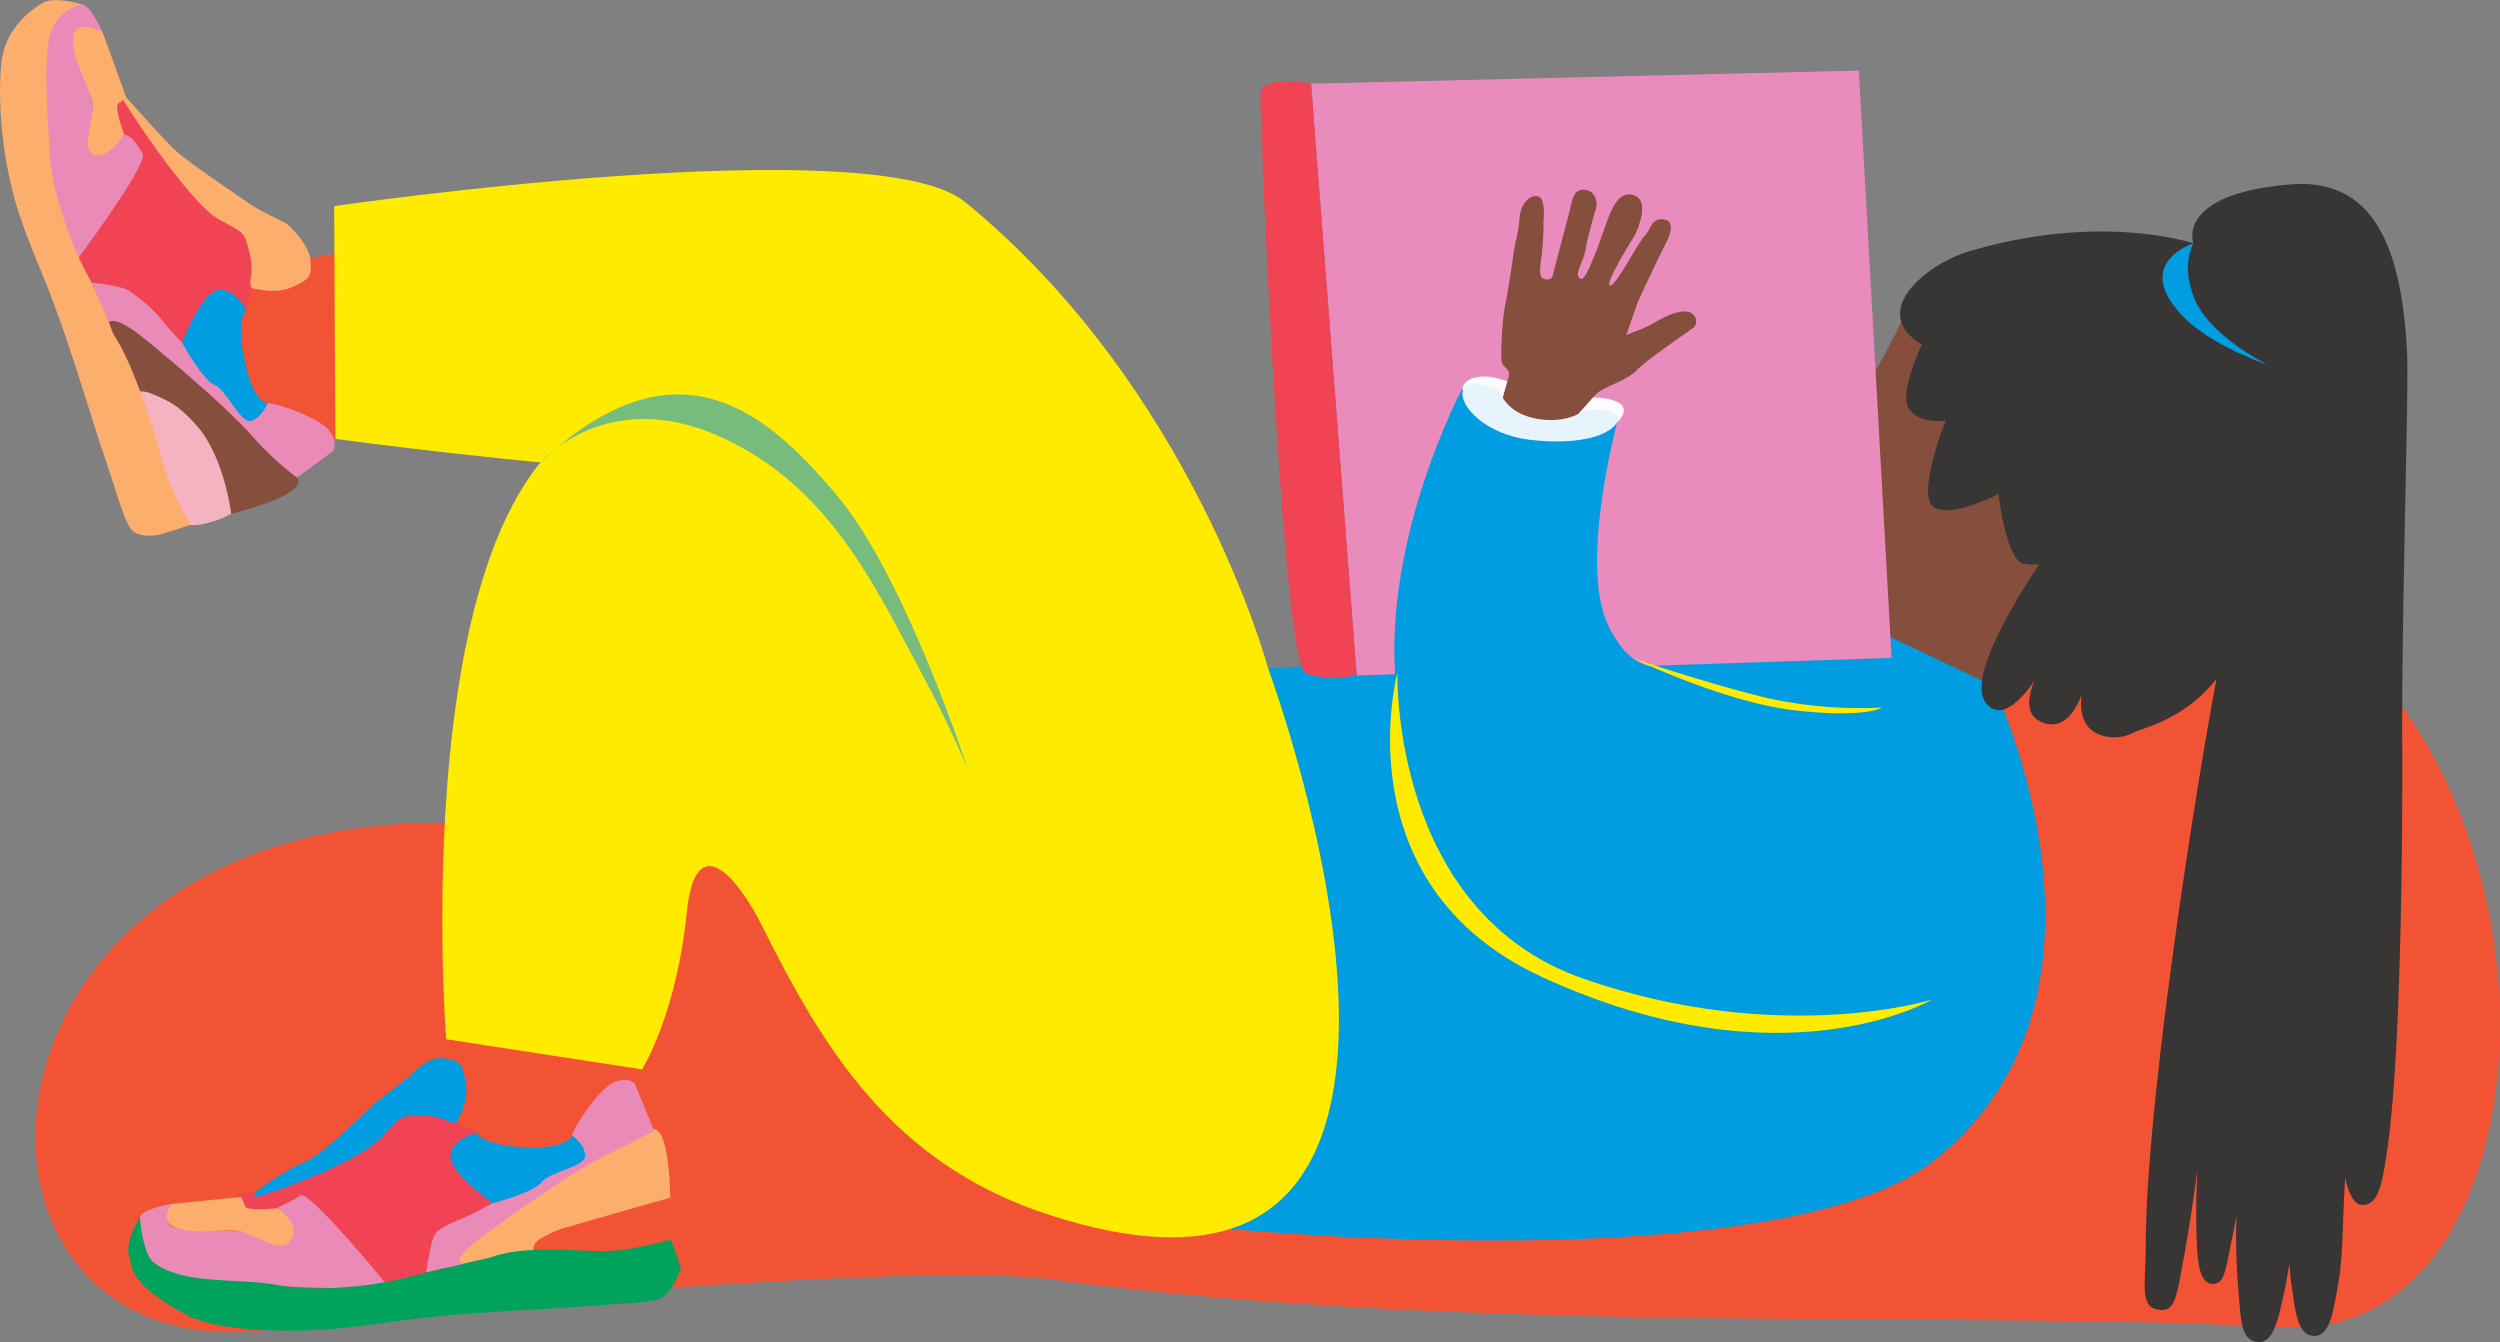
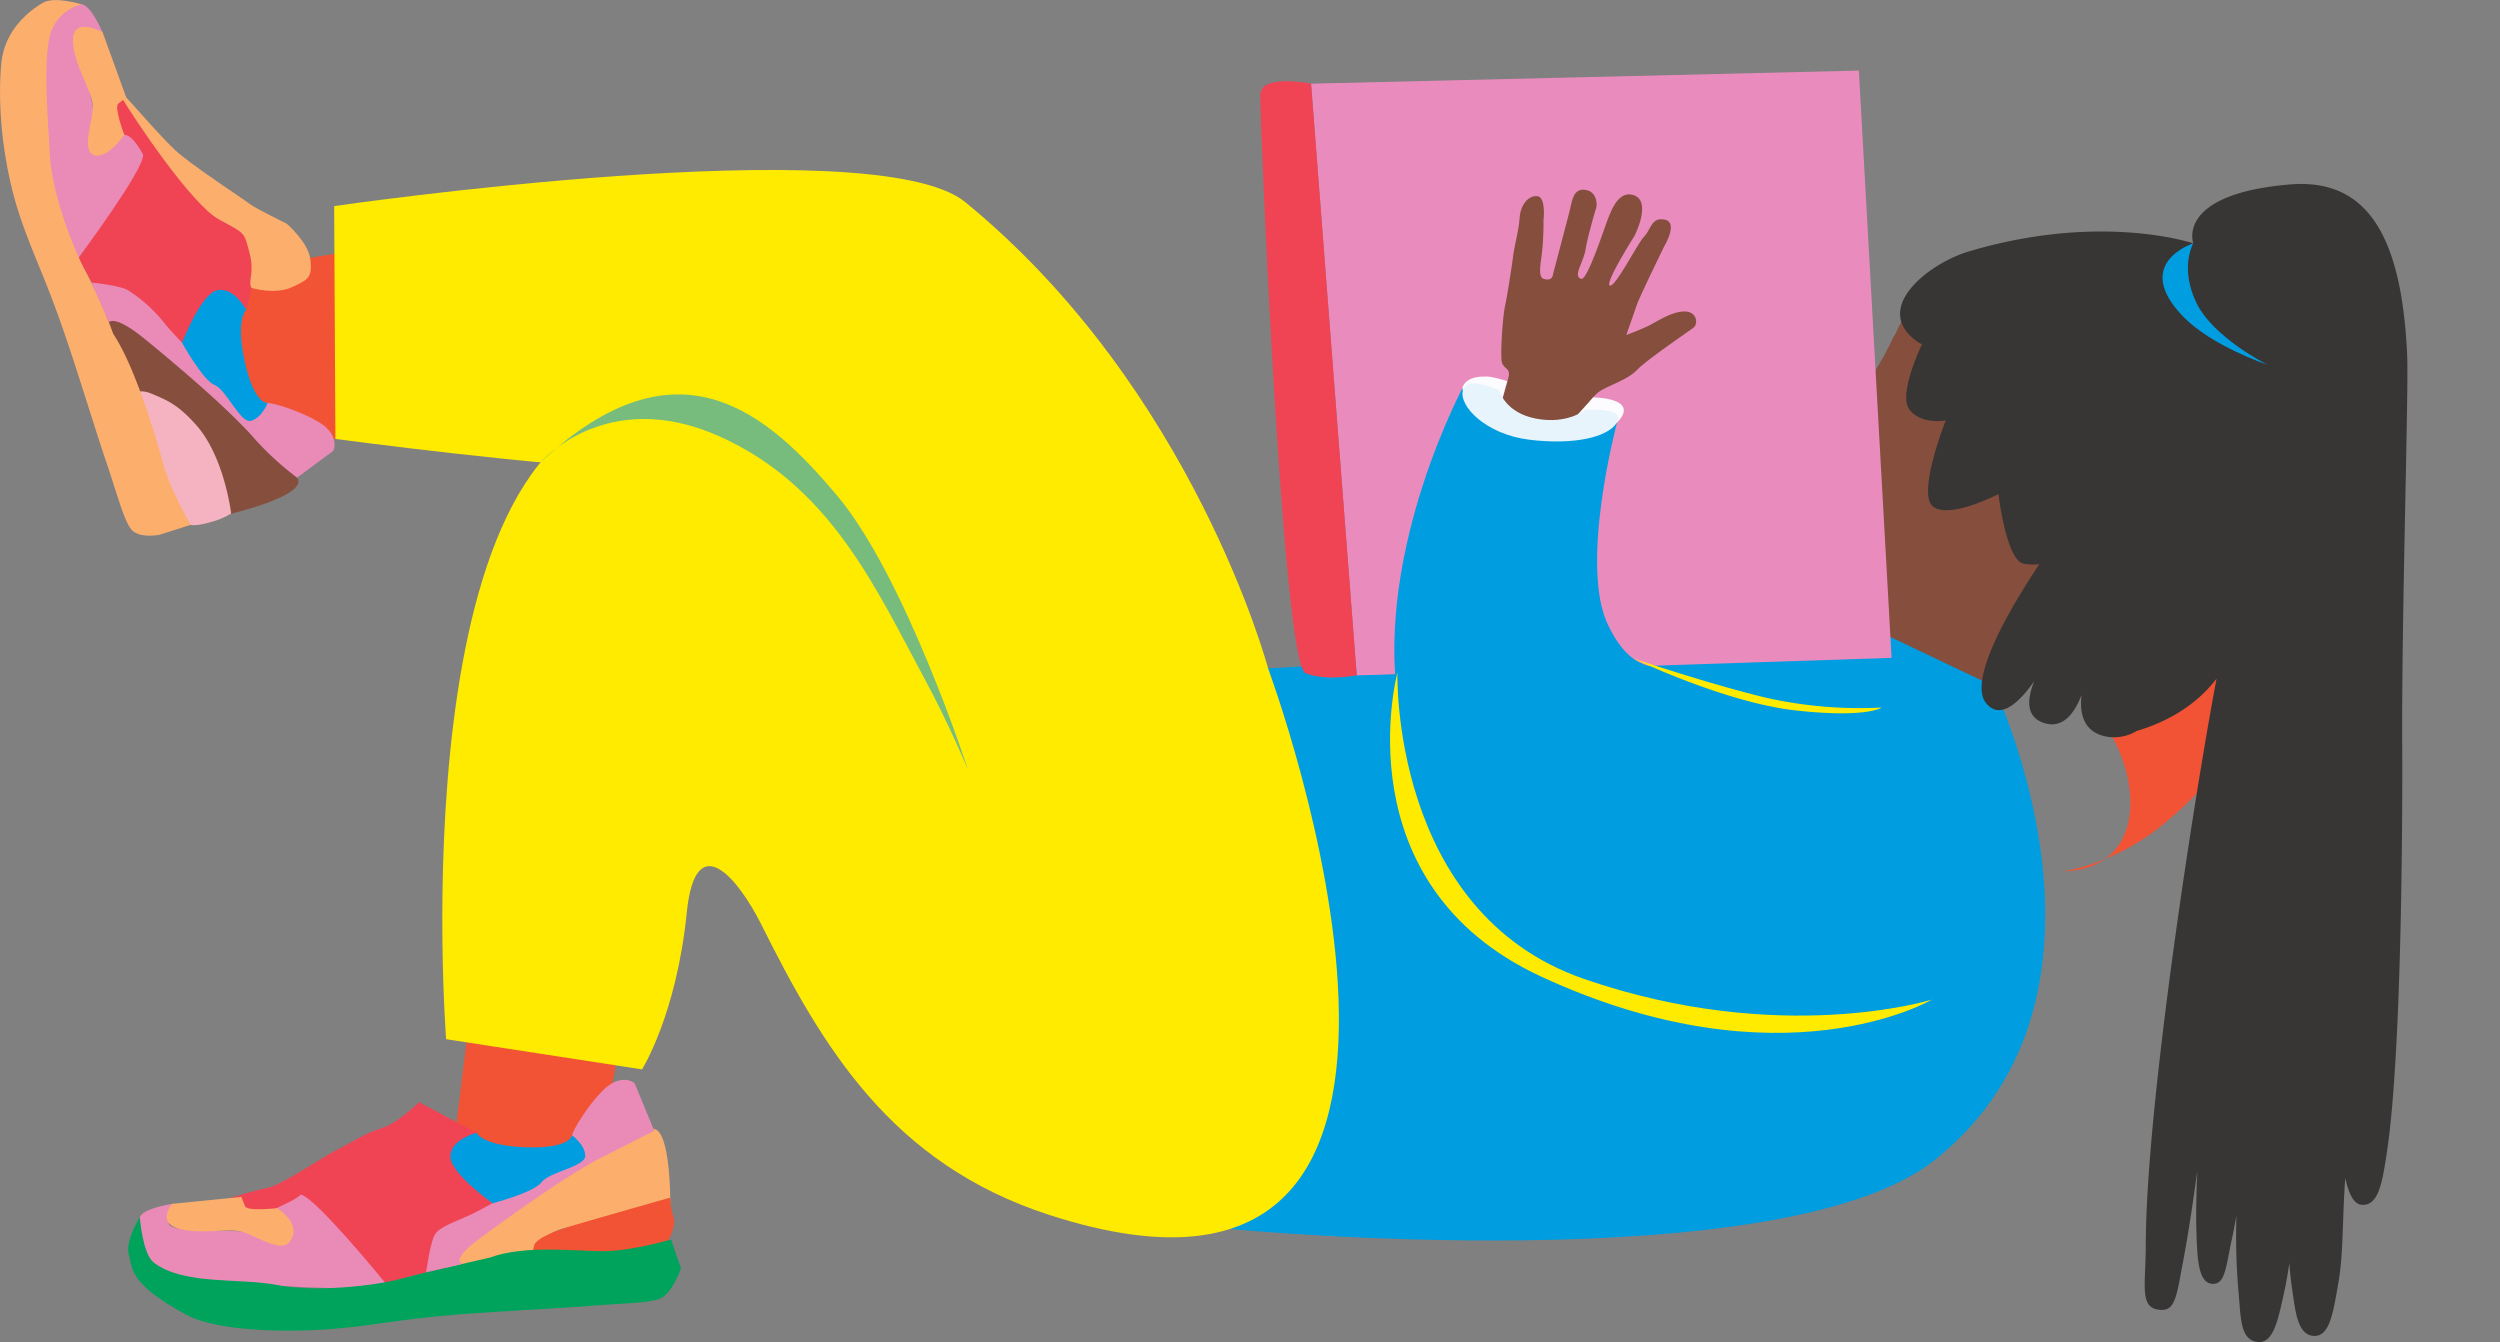
<svg xmlns="http://www.w3.org/2000/svg" id="Ebene_1" data-name="Ebene 1" width="844.86" height="453.58" viewBox="0 0 844.86 453.58">
  <rect x="0" y="0" width="844.86" height="453.58" fill="#808080" stroke="none" />
-   <path d="M812.07,496.53s62.48-33.65,41.4,14.89c-8.71,20,10.45-70.34,109-35.15,126.75,45.25,123.29,264.92,23.17,258.87s-273,3.08-415.91-16.27c-45-6.09-227.72,9.52-254.34,15.26C179.8,763.4,191,533.56,406,568.1c17,2.72,63.13-10.58,118-3.87,47.41,5.79,51.08,70.79,96.68,63.33s90.29-33.06,109.92-55C757.92,542.15,742.69,468.89,812.07,496.53Z" transform="translate(-214.46 -286.51)" fill="#f15334" />
  <path d="M418.77,625.53l4.09,17.61s-1.17,26.14-18.4,33-35.7-10.31-35.7-10.31l5-40.56Z" transform="translate(-214.46 -286.51)" fill="#f15334" />
  <path d="M356.08,659s-7.57,7.38-12.53,8.72-11.34,5.46-15.54,7.54S309.57,687,305.1,687.88s-12.84,3.47-12.84,3.47c6.51,11.58,19.42,1.44,25.44,3.56S344.6,720,344.6,720l13.88-3.52s2.49-12.25,8.68-14.37,13.77-9,13.77-9-15.49-14.39-12.06-17.69,6.6-6.11,6.6-6.11Z" transform="translate(-214.46 -286.51)" fill="#f04455" />
  <path d="M316.11,690.21c-3,3-13.77,6.08-7.85,5.89,4.23-.14,5.18,11.6-.05,10.71s-6.63-3.85-13.44-4.22-25,.59-23.18-3.23,1-6,1-6-9.68,1.44-10.87,4.46,1.11,5.45.15,7.22-5,9.56,6,12.08,54.4,5.14,65.1,4.68S344.6,720,344.6,720,321.11,691.11,316.11,690.21Z" transform="translate(-214.46 -286.51)" fill="#e98ab7" />
  <path d="M434.22,668.17S402,685.35,394.54,688.23s-26.77,19.63-27.46,22.38a23.52,23.52,0,0,1-2.38,5.53l30.79-4.85s-.19-9.22,14.23-10.5,31.25-6.6,31.25-6.6S441.4,665.53,434.22,668.17Z" transform="translate(-214.46 -286.51)" fill="#fcaf6c" />
  <path d="M439.73,706.66s3.38-5.16,2.31-8.82a26.36,26.36,0,0,1-1.08-6.6s-31.92,9.06-35.34,10.2-10.26,3.62-10.71,6.12a9.94,9.94,0,0,1-1.68,4.08s15.34-1.36,24.6-1.8S438.53,708.88,439.73,706.66Z" transform="translate(-214.46 -286.51)" fill="#f15334" />
  <path d="M379.9,711.53s-19.47,4.38-29.26,7-29.88,4.74-42.39,2.26-31.89.13-41.84-7.62c-3.84-3-4.7-15.36-4.7-15.36S256.65,706,258,710.5s-.4,9.59,19.44,20.33c10.62,5.75,34.64,5.91,48.07,4.89S345.86,733,362,731.38s39.3-2.53,51.23-3.51,20.14-.9,24.23-2.48,7.15-10.24,7.15-10.24l-3.39-9.76s-12.67,3.74-22.13,3.93S392.26,707,379.9,711.53Z" transform="translate(-214.46 -286.51)" fill="#00a35c" />
  <path d="M428.93,652.58s-2.9-2.68-7.9.16-14.42,17-13.39,18.7,4.36,6.14-1.58,8.25S379.7,694.17,373.53,697s-10.75,4.13-12.26,7-2.79,12.46-2.79,12.46L371,713.57s-5.25-.5,5.72-8.63,30.43-21.91,40.51-27,18.33-9.29,18.33-9.29Z" transform="translate(-214.46 -286.51)" fill="#e98ab7" />
-   <path d="M368.76,665.78s4.25-7,3.13-13.27-1.64-7.47-7.39-8.35-11.55,6-11.55,6-10.09,7.87-11.81,9.15-17.08,17.28-23.76,19.91-23.63,13.92-14.47,11.25,33.63-12.14,40.7-19.75,6.09-7.1,13.31-7.24S366.38,666.6,368.76,665.78Z" transform="translate(-214.46 -286.51)" fill="#009de0" />
  <path d="M296,691l-23.37,2.34s-5.46,6.36,2.36,8.43,16.38-.34,21.24,1,13.1,7.21,16,3.52c4.84-6.16-4.2-11.48-4.2-11.48s-10,1.14-10.74-.64S296,691,296,691Z" transform="translate(-214.46 -286.51)" fill="#fcaf6c" />
  <path d="M375.47,669.35s-8.68,2.16-8.81,7.89,14.27,15.91,14.27,15.91,14-3.65,16.54-7.12,14.84-5.22,14.77-8.95-4.49-6.93-4.49-6.93-.35,4.53-15.27,4.09S375.47,669.35,375.47,669.35Z" transform="translate(-214.46 -286.51)" fill="#009de0" />
  <path d="M366.6,405.53l-38.79,29.32s-21.58-.09-33.24-14.58,3.8-43.29,3.8-43.29l31.91-5.15Z" transform="translate(-214.46 -286.51)" fill="#f15334" />
  <path d="M302.9,369.86s-9-5.52-11.54-10-8.08-9.66-11.13-13.21-15.88-15-17.85-19.1-9.62-13.11-9.27-6.23,6.13,13.81,5.55,20.17S241,373.76,241,373.76l6.82,12.59s12.5-.61,16.07,4.87S276,402.35,276,402.35s10.13-18.55,14.17-16.05,7.55,4.89,7.55,4.89Z" transform="translate(-214.46 -286.51)" fill="#f04455" />
  <path d="M262.83,338.8s-4.57-9.07-7.64-6.16-10,7.88-10.39,2.59,2.1-7.37.77-14.06-6.71-24-2.58-23.26,6.1-.53,6.1-.53-3.78-9-7-9.43-5,2.41-7,1.91-10.51-2.52-10.24,8.77,3.91,49.84,7,60.09,9.06,15,9.06,15S263.19,343.87,262.83,338.8Z" transform="translate(-214.46 -286.51)" fill="#e98ab7" />
  <path d="M314.86,447.93s-28.56-26.5-33.19-33-23.22-21.74-26.06-21.73a23.71,23.71,0,0,1-5.94-1L262,420.93s8.88-2.45,13.68,11.21,14.1,28.66,14.1,28.66S319.17,454.24,314.86,447.93Z" transform="translate(-214.46 -286.51)" fill="#854e3d" />
  <path d="M277.33,462.67s-.48,2.94,9.12.07a26.54,26.54,0,0,0,6.13-2.68s-2.25-19.13-11.76-29.85c-6.05-6.81-9.58-8.37-15.4-10.76a8.88,8.88,0,0,0-4.37-.63s5.1,14.54,7.8,23.4S274.88,462.05,277.33,462.67Z" transform="translate(-214.46 -286.51)" fill="#f5b2c0" />
  <path d="M252.66,399.25a145,145,0,0,0-8.74-20c-4.91-8.85-12-27.8-12.63-40.53s-2.28-30.75,0-40A14.47,14.47,0,0,1,242.1,288s-9.21-2.89-13.25-.49-13,8.84-14,20.88c-1.53,18.37,1.91,38,6.2,50.76s7.7,19.06,13.2,34.34,12.13,37.46,16,48.79,5.83,19.29,8.37,22.87,9.84,2.06,9.84,2.06l10.47-3.34s-6.75-11.36-9.26-20.48S260.05,410.13,252.66,399.25Z" transform="translate(-214.46 -286.51)" fill="#fcaf6c" />
  <path d="M327.08,438.88s1.89-3.47-2.09-7.61-20-9.8-21.43-8.38-4.87,5.74-8.38.5-20.52-22-24.82-27.25a49.79,49.79,0,0,0-12.65-11.54c-2.8-1.67-12.29-2.59-12.29-2.59l5.84,13.44s1.63-2.94,12.21,5.69,28.73,24.09,36.11,32.61a98.73,98.73,0,0,0,15.28,14.18Z" transform="translate(-214.46 -286.51)" fill="#e98ab7" />
  <path d="M299.48,383.82s7.87,2.38,13.63-.24,6.83-3.43,6.27-9.22-8-12.24-8-12.24-10.83-5.31-12.49-6.66-19.9-13.24-25.14-18.13c-8.45-7.88-23.38-26.67-18.53-18.45s24.1,36.81,33.22,41.78,8.38,4.15,10.3,11.11S298.09,381.71,299.48,383.82Z" transform="translate(-214.46 -286.51)" fill="#fcaf6c" />
  <path d="M257.12,319.45l-8-22.07s-9.91-5.47-10,2.61,6.78,17.55,6.71,22.58-4,15.05.53,16.39,10.09-6.89,10.09-6.89-3.55-9.38-2-10.57S257.12,319.45,257.12,319.45Z" transform="translate(-214.46 -286.51)" fill="#fcaf6c" />
  <path d="M297.67,391.19s-4.23-7.87-9.82-6.59S276,402.35,276,402.35s7,12.7,11,14.28,8.71,13.1,12.31,12.1,5.62-6.05,5.62-6.05-4.49.78-7.73-13.8S297.67,391.19,297.67,391.19Z" transform="translate(-214.46 -286.51)" fill="#009de0" />
  <path d="M913.23,380.78s-17-3.52-30.51-1.17c-23.4,4.08-26.83,18.72-27.87,20S847.52,416.92,837,424c-4,2.69-7.76,8.65-1.49,13s8.47,4.36,8.47,4.36-15.85,21.72-2.82,29.47c25.65,15.28-11.81,36.32-11.81,36.32s-8.6,25.37,15.19,39.78,37.16-17.82,37.16-17.82a21.59,21.59,0,0,0,6.39-10.75c6.07-23.76,19.69-8.77,36.14-14,32.56-10.28,40.42-29.22,48.5-50.77S964.83,388.31,913.23,380.78Z" transform="translate(-214.46 -286.51)" fill="#854e3d" />
  <path d="M888.07,518.33s50.39,104-19.6,160.06c-51.74,41.46-238.34,23.45-238.34,23.45l-4.75-188.48,225.71-12.64Z" transform="translate(-214.46 -286.51)" fill="#009de0" />
  <path d="M643,512.37s88.12,237-73.78,184.77c-53.75-17.34-76.87-57-97.57-98.37-7.39-14.74-22.12-33.47-25.1-3.87-3.48,34.54-15.12,53-15.12,53L365.23,637.7s-16.68-213.56,69.75-214c59.44-.32,88.09,68.05,137.44,129.25,16.61,20.58,36.87,9.76,36.87,9.76Z" transform="translate(-214.46 -286.51)" fill="#ffeb00" />
  <path d="M911.05,581c41.75-.57,21.1-65.41-11.92-67.24-17-.93,54.62-25.36,54.62-25.36,15.57-12.63,49.13,28.5-7.24,75.87C928.65,579.29,911.05,581,911.05,581Z" transform="translate(-214.46 -286.51)" fill="#f15334" />
  <polygon points="628.19 23.86 639.25 222.32 458.5 228.26 443.07 28.28 628.19 23.86" fill="#ea8bbe" />
  <path d="M643,512.37S617.91,418,540.65,354.81c-30.79-25.19-213.26,1.35-213.26,1.35l.42,78.69s72.43,9.67,104.51,10.25c73.5,1.34,78.69,47.64,92.16,66.46s-9.63,51.57,42,73.4,80.67,31.78,80.67,31.78Z" transform="translate(-214.46 -286.51)" fill="#ffeb00" />
-   <path d="M706.23,439.94" transform="translate(-214.46 -286.51)" fill="#e98ab7" />
  <path d="M756.14,425.72l-4.48-3.25-2.59,5.13S754.31,427,756.14,425.72Z" transform="translate(-214.46 -286.51)" fill="#009de0" />
  <path d="M712.64,436l5.89-17.62,3.16,3S742.88,434.31,712.64,436Z" transform="translate(-214.46 -286.51)" fill="#e98ab7" />
  <polygon points="508.99 130.21 504.07 131.84 507.23 134.88 508.99 130.21" fill="#009de0" />
  <path d="M397.12,442.77s22-25.75,60-9,53.4,51.77,69.62,81.81c8.88,16.46,14.86,31.11,14.86,31.11s-21.16-65.36-44.4-92.89S443.66,399.1,397.12,442.77Z" transform="translate(-214.46 -286.51)" fill="#77bc7d" />
  <path d="M657.53,314.79s-17-3.49-17.17,3.76S647.78,510.78,655.64,514c6.79,2.8,17.32.74,17.32.74Z" transform="translate(-214.46 -286.51)" fill="#f04455" />
  <path d="M749.44,426.63s2.34-5.8,5.7-7.93,9.42-3.88,12.54-7.18,17.35-12.95,19.06-14.25,1.23-5.5-3-5.5-9,3.21-11.86,4.67-7.83,3.28-7.83,3.28,2.75-7.74,3.58-10.24,9.24-19.72,9.24-19.72,4.84-8,.26-9-4.67,3.22-7,5.64-9.76,17.27-11.63,16.61,8.28-16.7,8.28-16.7,6-11.59-.11-13.79c-5.11-1.83-7.53,4.88-8.59,7.37s-7.13,21.47-9.24,20.86c-3-.86.77-5.49,1.49-10.1S754,356.33,754,356.33s.58-4.93-3.71-5.64-4.55,3.92-5.44,7.35-5.59,21.26-5.59,21.26-.12,2.37-3.1,1.45c-1.55-.47-1.45-3.09-.73-7.69a93.43,93.43,0,0,0,.64-12s.94-7.88-2.06-8.24-5.73,2.92-6,7.32-1.72,8.84-2.25,13.31c-.16,1.34-1.72,12-2.66,16.34s-1.65,17.07-1.08,19.19,2.91,2,2.29,4.77-2.5,8.85-2.5,8.85a24.17,24.17,0,0,0,13,7.28,19.81,19.81,0,0,0,14.64-3.23" transform="translate(-214.46 -286.51)" fill="#854e3d" />
  <path d="M761,615c-74.57-15.67-69.81-63-74-90.51-8-52.45,22.51-108.4,22.51-108.4s12.48,15,21.2,17.06c10.07,2.42,30.22-3.85,30.22-3.85s-12.92,48.16-3,68.52c12.08,24.7,23,7.12,62.94,25.34C845.61,534.4,835.59,630.65,761,615Z" transform="translate(-214.46 -286.51)" fill="#009de0" />
  <path d="M716.38,413.8s-5.89-.52-7.58,3.34,13,5.44,13,5.44l2-7.28S717.7,413.4,716.38,413.8Z" transform="translate(-214.46 -286.51)" fill="#fcfcff" />
  <path d="M752.88,420.78l-7,7.79s12,3.44,15,.7S766.29,421.4,752.88,420.78Z" transform="translate(-214.46 -286.51)" fill="#fcfcff" />
  <path d="M1027.94,406.32c-1.77-37.54-12-59.84-39.74-57.47-38.64,3.31-32.53,19.9-32.53,19.9s-31.1-10.62-75.92,2.75c-13.39,4-32.63,19-17.83,30.1a7.7,7.7,0,0,0,2.09,1.23c-1.89,4-7.73,17.52-4.27,22.05,4.08,5.35,12.29,3.68,12.29,3.68s-9.95,25.07-4.2,29.23,22-4.32,22-4.32,2.59,22.36,8.51,23.54a17.29,17.29,0,0,0,5.32.13c-9.17,13.76-24.43,39.13-18,47,4.81,5.92,11.28-.35,16.25-7.42-2.38,5.91-3,12.08,3.34,14.13,6.58,2.14,10.49-3.8,12.67-9.5-.73,5.94.37,12.87,9,14.19a14.78,14.78,0,0,0,9.61-2c7.93-2.34,19.11-7.31,27-17.69-7.6,40.29-23.81,144.51-23.91,191.06,0,13.37-2.19,21.15,4.07,22.16,5.9,1,6.21-4,8.57-16.47,1.58-8.37,3.19-18.83,4.77-30.41-.35,7.58-.47,14.4-.31,20,.28,10.17.69,17.81,5.34,18.18,4.41.34,4.59-5.66,6.66-15.14.52-2.39,1-5,1.53-7.87a217.64,217.64,0,0,0,.66,25.3c.87,8.51.31,17,6.81,17.37,5,.28,6.58-7.34,8.57-16.41.67-3,1.28-6.46,1.85-10.21.25,3.41.56,6.5,1,9.21,1.06,7.21,1.8,15,7.14,15.35,5.51.37,6.66-7.85,8.46-18.18,1.65-9.51,1.27-20.56,2.27-35.18,1.23,5.51,3,8.85,5.48,9.05,5.74.46,7-7,8.69-18.32,5.27-35.75,5.17-121.64,5.1-136.42C1026,495.72,1028.51,418.43,1027.94,406.32Z" transform="translate(-214.46 -286.51)" fill="#383535" />
  <path d="M654.19,361.08" transform="translate(-214.46 -286.51)" fill="none" stroke="#854e3d" stroke-miterlimit="10" />
  <path d="M664.85,356.7" transform="translate(-214.46 -286.51)" fill="none" stroke="#854e3d" stroke-miterlimit="10" />
  <path d="M721.17,418.47s-10.86-5.33-12.33-.06,7.72,14.9,22.44,16.7,26.48-.66,29.64-5.84S750.18,425,750.18,425s-5.89,5-16.55,3S721.17,418.47,721.17,418.47Z" transform="translate(-214.46 -286.51)" fill="#e8f4fc" />
  <path d="M686.71,513.79s-2.39,80.87,63,103.52c66.49,23,117.66,7,117.66,7s-50.65,29.88-132-7.73C667.56,585.21,686.71,513.79,686.71,513.79Z" transform="translate(-214.46 -286.51)" fill="#ffeb00" />
  <path d="M766.36,509s31.12,15,55.11,17.62,28.91-1,28.91-1a144.88,144.88,0,0,1-38.54-3.19C792.41,517.81,766.36,509,766.36,509Z" transform="translate(-214.46 -286.51)" fill="#ffeb00" />
  <path d="M955.67,368.75s-20.89,6.66-3.44,24.73c9.68,10,28.43,16.26,28.43,16.26s-18.52-9.27-24.08-21.17S955.67,368.75,955.67,368.75Z" transform="translate(-214.46 -286.51)" fill="#009de0" />
</svg>